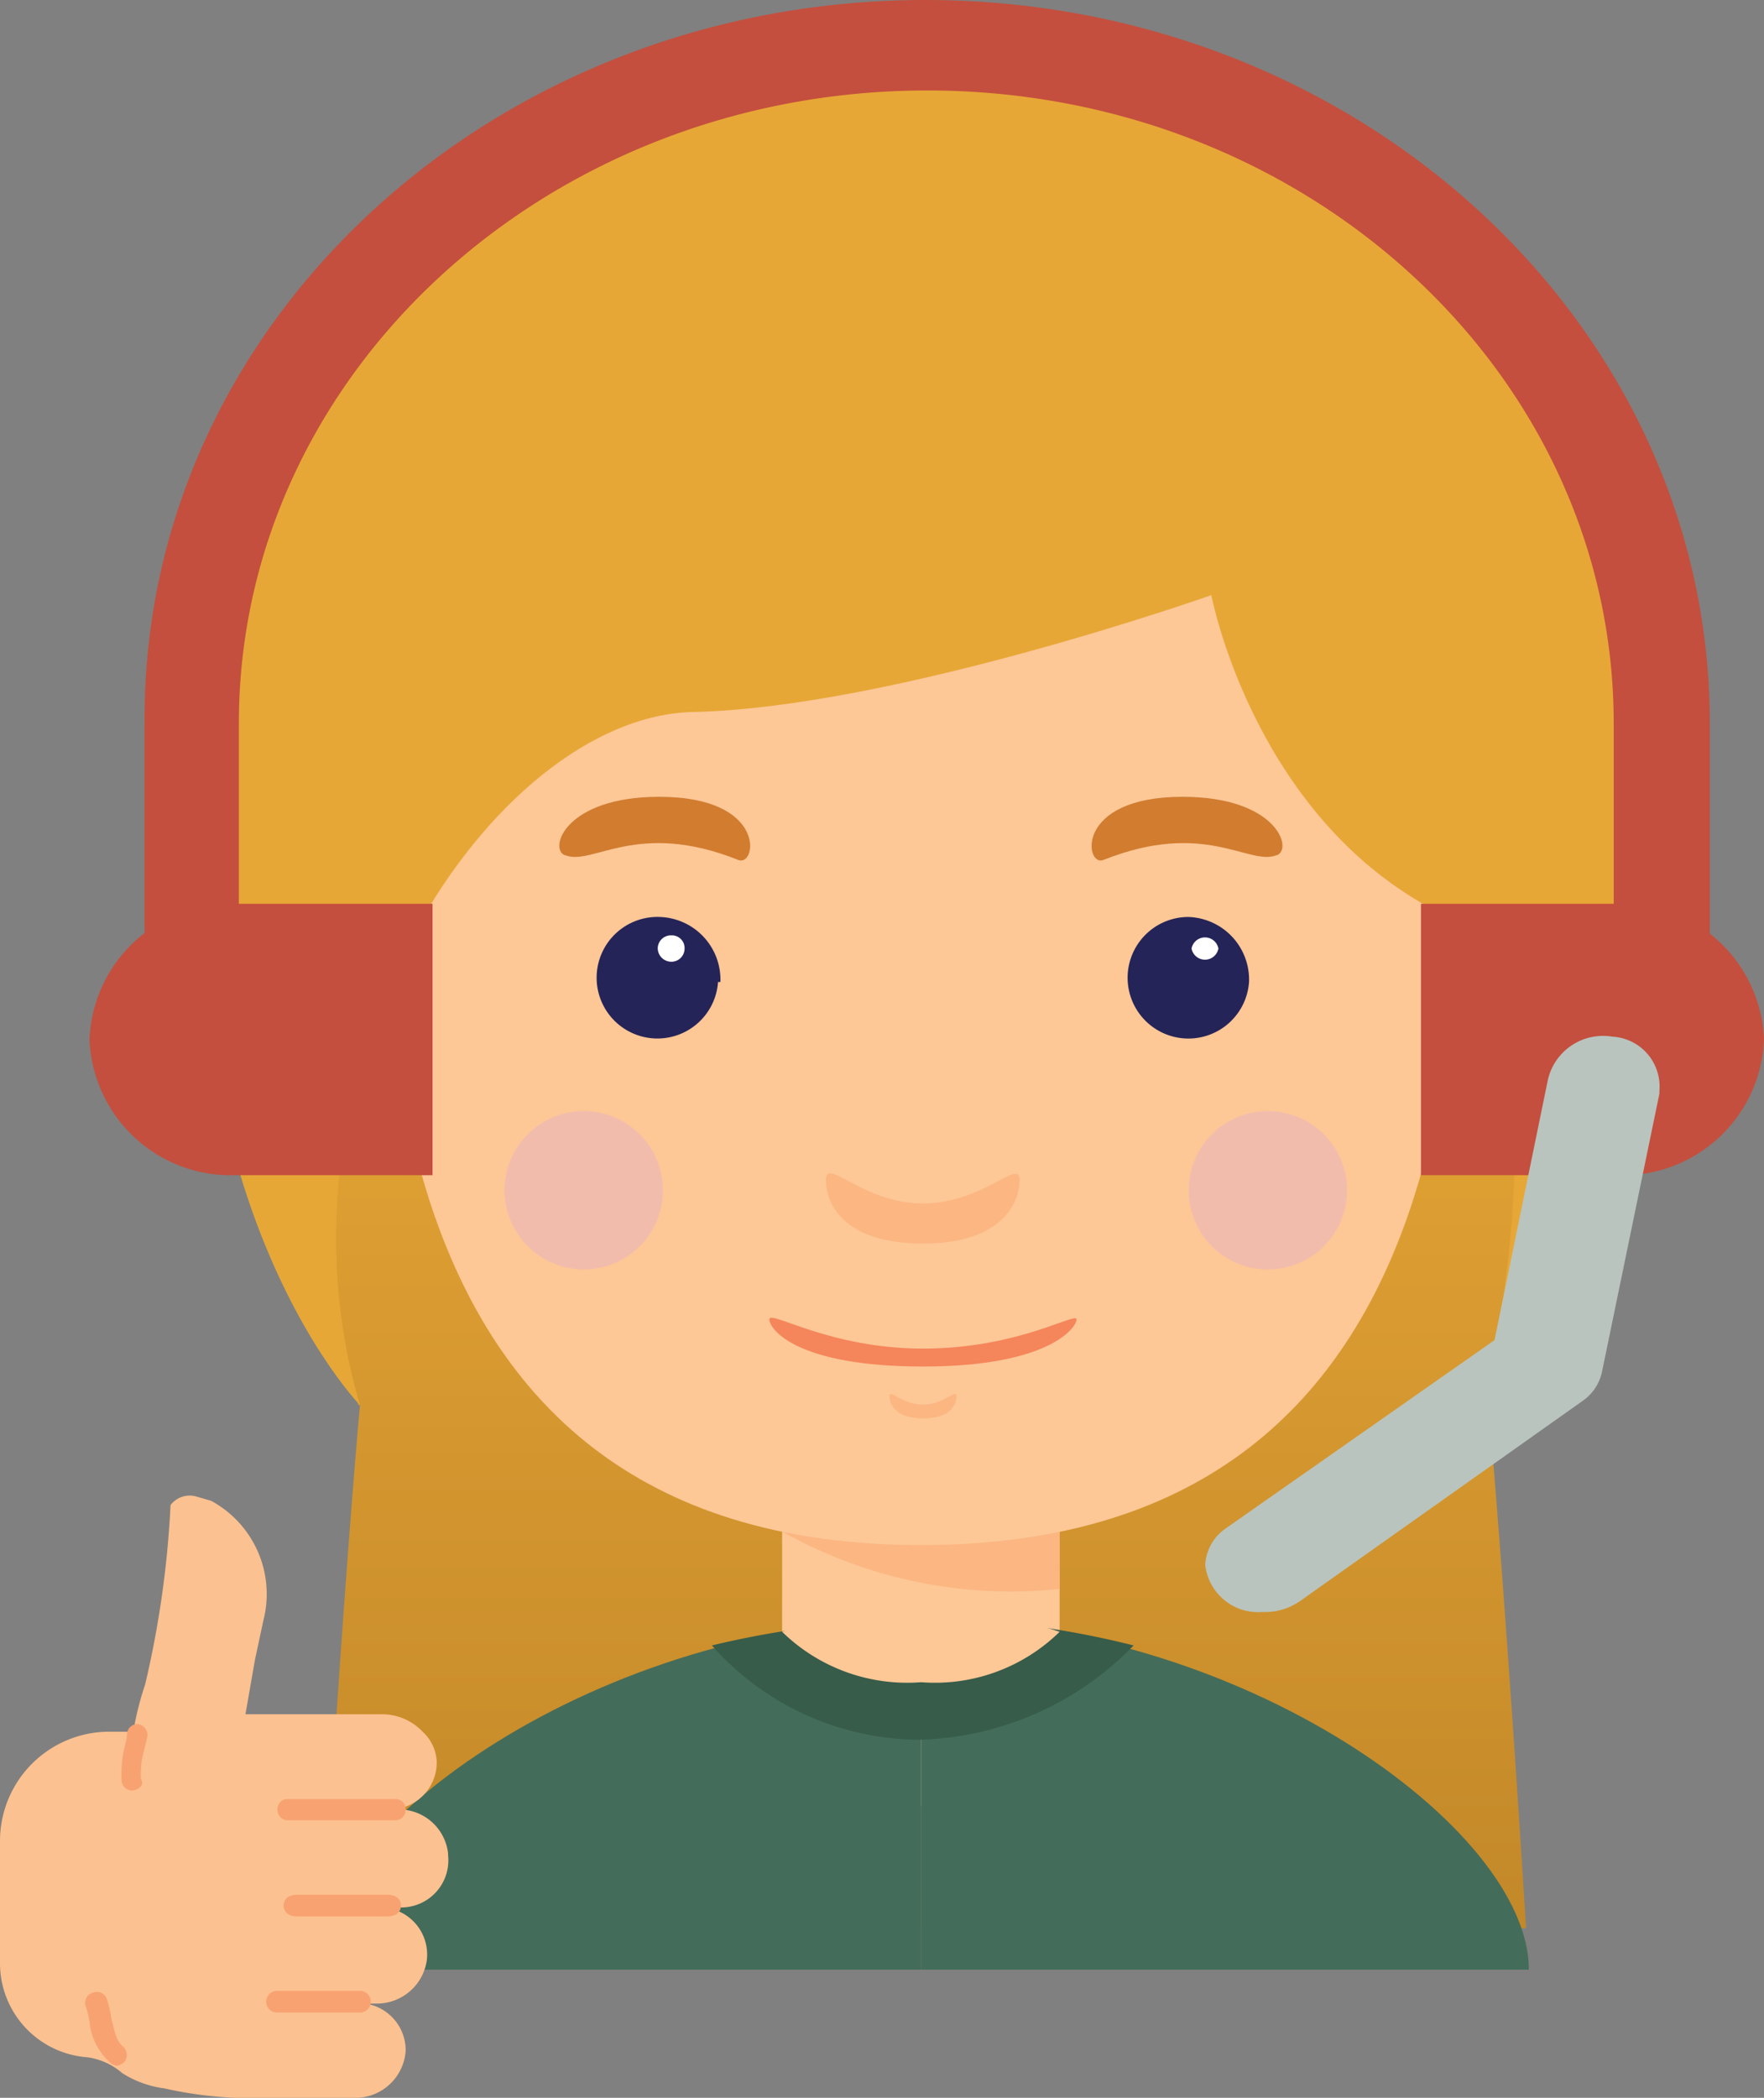
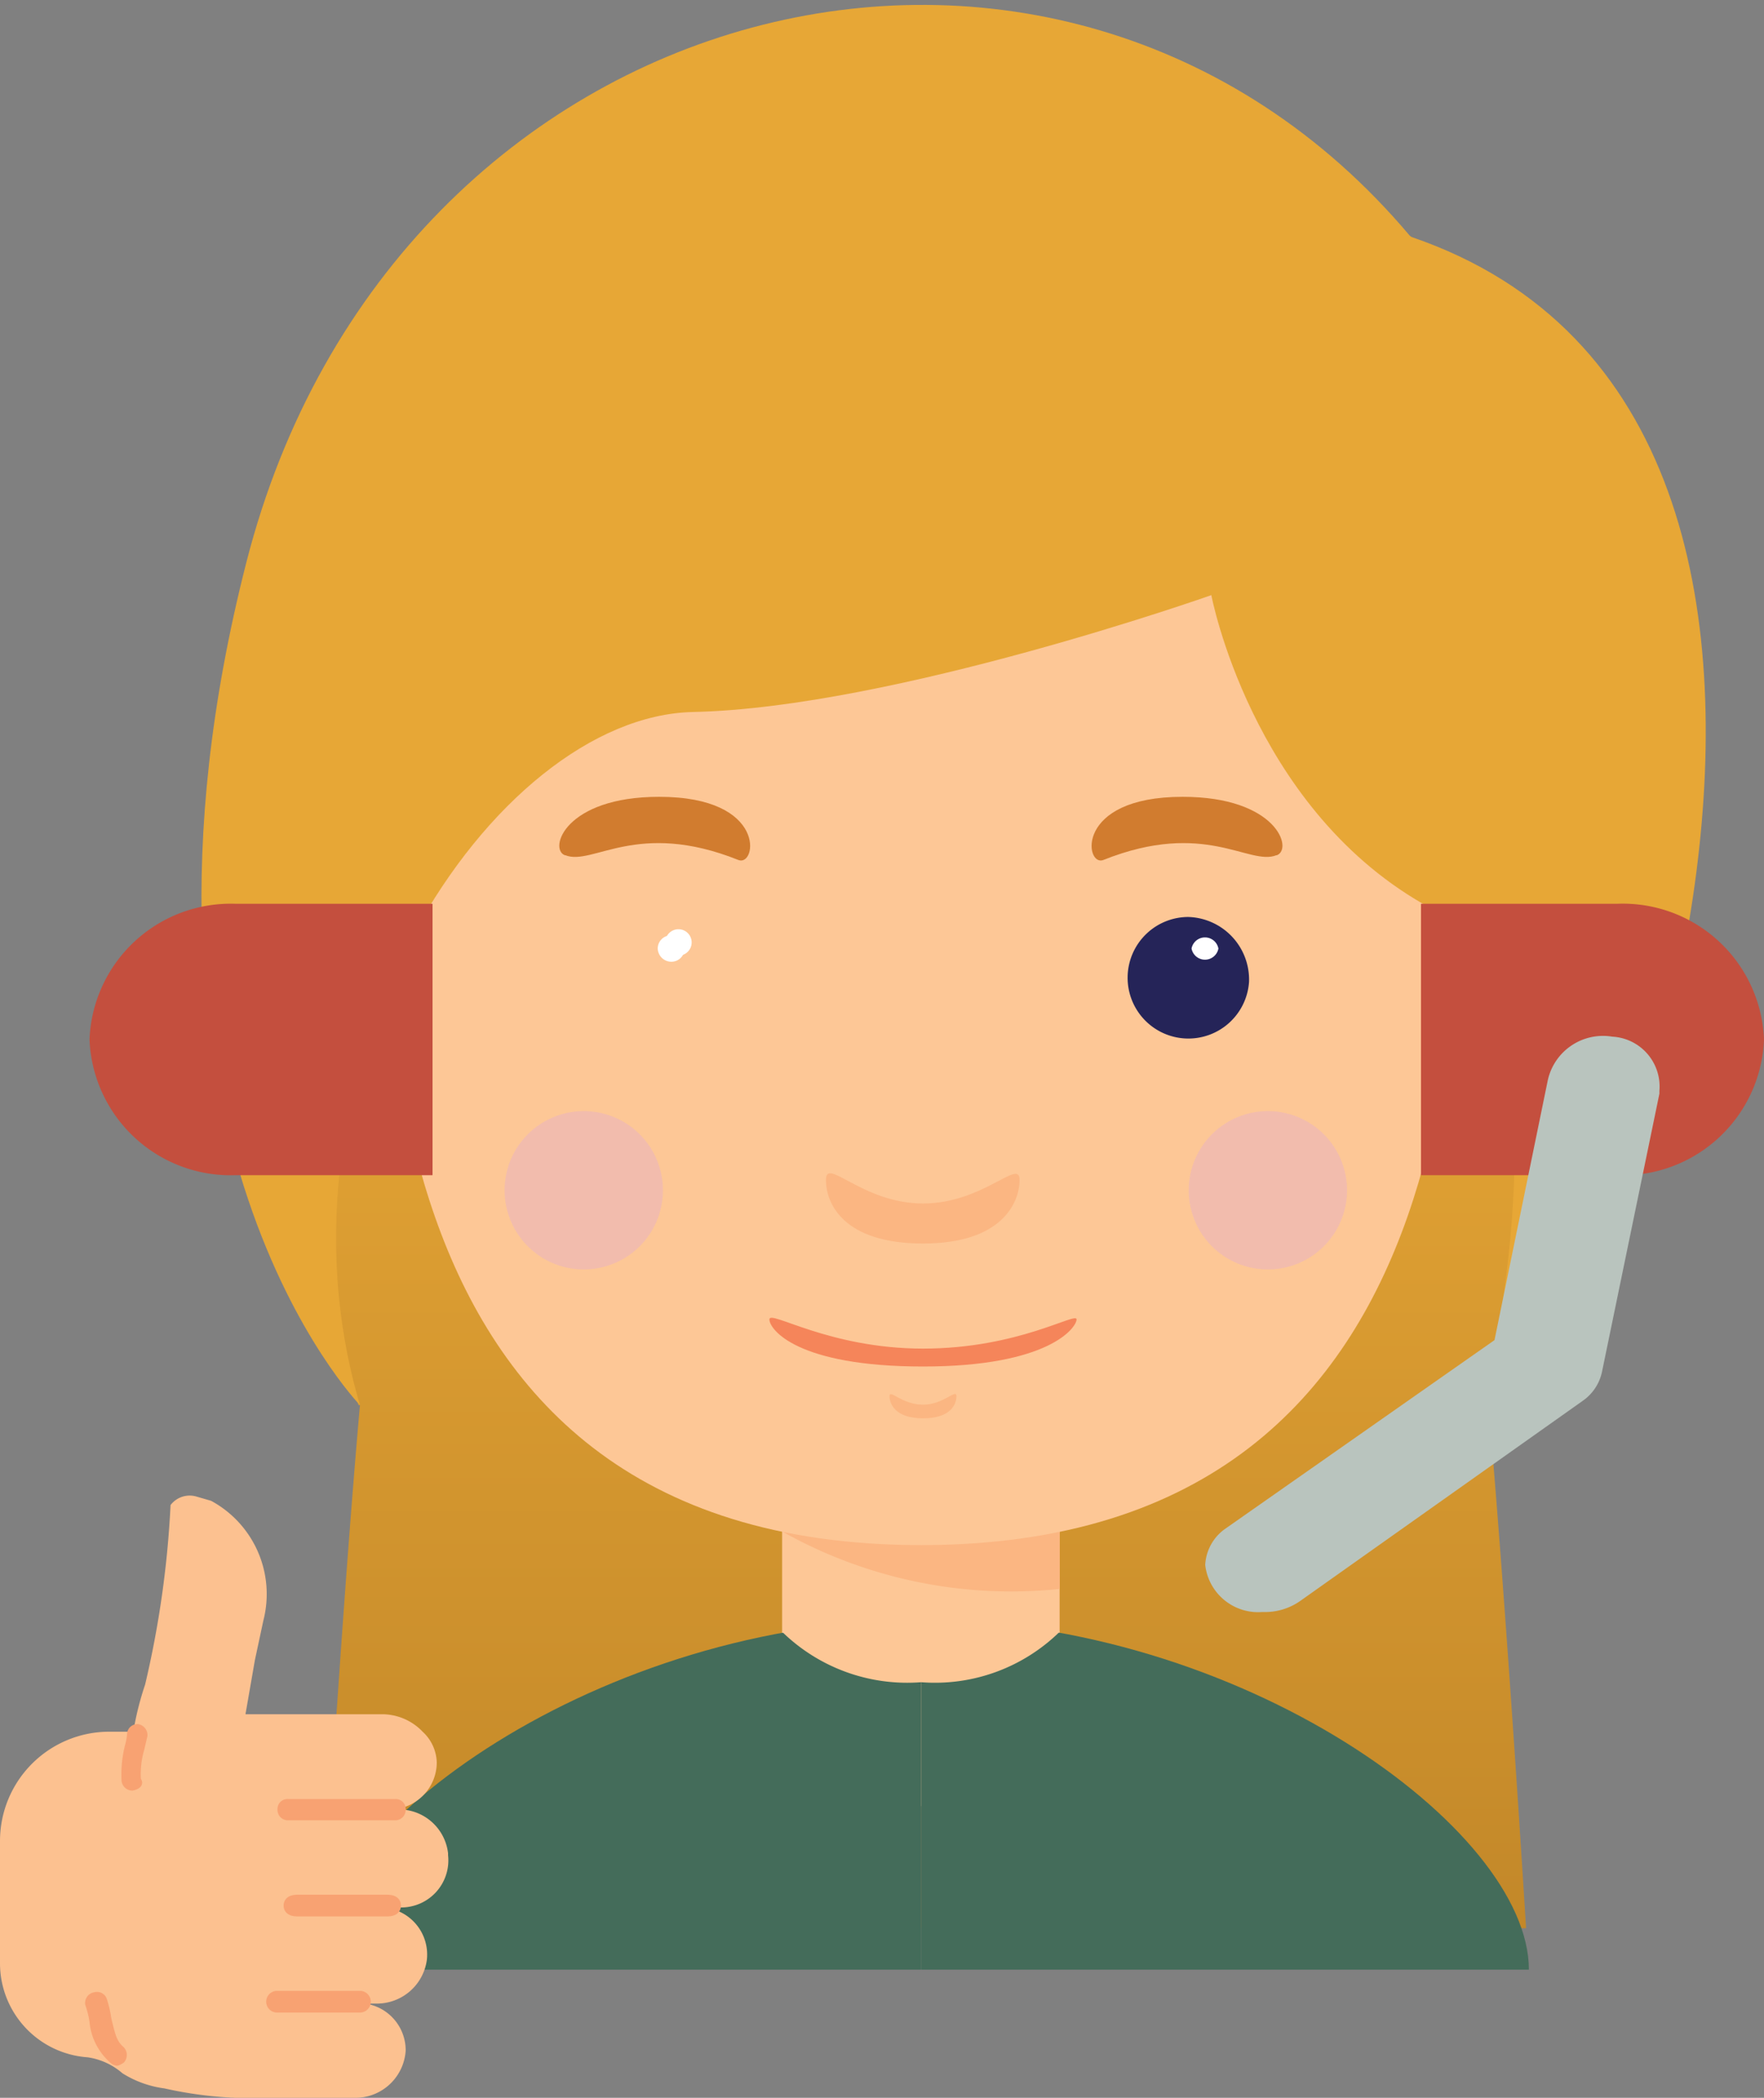
<svg xmlns="http://www.w3.org/2000/svg" xmlns:xlink="http://www.w3.org/1999/xlink" viewBox="0 0 37.44 44.52">
  <rect x="0" y="0" width="37.44" height="44.52" fill="#808080" stroke="none" />
  <defs>
    <style>.cls-1{fill:none;}.cls-2{fill:url(#linear-gradient);}.cls-3{fill:url(#linear-gradient-2);}.cls-4{fill:#fdc796;}.cls-5{fill:#fbb682;}.cls-6{fill:#fff;}.cls-7{fill:#d17c2f;}.cls-8{fill:#f5855a;}.cls-9{fill:#f2bcad;}.cls-10{fill:#446c5a;}.cls-11{fill:#375c49;}.cls-12{clip-path:url(#clip-path);}.cls-13{fill:#e7a736;}.cls-14{fill:#c44f3e;}.cls-15{fill:#b9c4be;}.cls-16{clip-path:url(#clip-path-2);}.cls-17{fill:#fcc190;}.cls-18{fill:#f8a272;}.cls-19{fill:#252458;}</style>
    <linearGradient id="linear-gradient" x1="12.58" y1="19.07" x2="12.58" y2="40.85" gradientUnits="userSpaceOnUse">
      <stop offset="0" stop-color="#e7a736" />
      <stop offset="1" stop-color="#c38829" />
    </linearGradient>
    <linearGradient id="linear-gradient-2" x1="26.65" y1="19.07" x2="26.65" y2="40.85" xlink:href="#linear-gradient" />
    <clipPath id="clip-path">
      <rect class="cls-1" x="4.27" y="0.01" width="32.29" height="42.04" />
    </clipPath>
    <clipPath id="clip-path-2">
      <rect class="cls-1" y="31.73" width="9.52" height="12.82" />
    </clipPath>
  </defs>
  <title>Asset 3</title>
  <g id="Layer_2" data-name="Layer 2">
    <g id="Layer_1-2" data-name="Layer 1">
      <path class="cls-2" d="M7.64,29.82c-.39,4.39-.79,11.1-.79,11.1h12.7V18.82L5.61,21.49a56.78,56.78,0,0,0,2,8.33Z" />
      <path class="cls-3" d="M31.59,29.82a55.38,55.38,0,0,0,2-8.33L19.69,18.82v22.1h12.7s-.41-6.71-.8-11.1Z" />
      <rect class="cls-4" x="16.6" y="31.73" width="5.89" height="6.6" />
      <path class="cls-5" d="M16.6,32.5a9.91,9.91,0,0,0,5.89,1.22v-2H16.6Z" />
      <path class="cls-5" d="M11,21.49A3.1,3.1,0,0,1,8.1,24.77a3.09,3.09,0,0,1-2.87-3.28A3.09,3.09,0,0,1,8.1,18.21,3.1,3.1,0,0,1,11,21.49Z" />
      <path class="cls-5" d="M33.86,21.49A3.09,3.09,0,0,1,31,24.77a3.1,3.1,0,0,1-2.88-3.28A3.1,3.1,0,0,1,31,18.21a3.09,3.09,0,0,1,2.87,3.28Z" />
      <path class="cls-4" d="M31,15.23c0-4.84-3.54-8.37-11.43-8.37S8.11,10.39,8.11,15.23,7.29,32.79,19.55,32.79,31,20.06,31,15.23Z" />
      <path class="cls-6" d="M14.68,20a.28.28,0,1,1-.56,0,.28.28,0,0,1,.56,0Z" />
      <path class="cls-7" d="M12,18.15c.58.23,1.52-.76,3.67.1.39.16.63-1.34-1.68-1.34-2,0-2.35,1.11-2,1.24Z" />
      <path class="cls-6" d="M25.87,20a.29.29,0,1,1-.57,0,.29.29,0,0,1,.57,0Z" />
      <path class="cls-7" d="M27.09,18.15c-.58.23-1.52-.76-3.67.1-.39.16-.63-1.34,1.68-1.34,2,0,2.35,1.11,2,1.24Z" />
      <path class="cls-5" d="M19.59,25.54c-1.29,0-2.06-1-2.06-.5s.37,1.35,2.06,1.35,2.05-.88,2.05-1.35-.77.5-2.05.5Z" />
      <path class="cls-5" d="M19.59,29.81c-.45,0-.71-.34-.71-.18s.12.47.71.47.71-.3.71-.47-.27.18-.71.18Z" />
      <path class="cls-8" d="M19.59,28.62c-2,0-3.26-.83-3.26-.62s.58,1,3.26,1,3.26-.83,3.26-1-1.23.62-3.26.62Z" />
      <path class="cls-9" d="M14.07,25.26a1.68,1.68,0,1,1-1.68-1.68,1.68,1.68,0,0,1,1.68,1.68Z" />
      <path class="cls-9" d="M28.59,25.26a1.68,1.68,0,1,1-1.68-1.68,1.68,1.68,0,0,1,1.68,1.68Z" />
      <path class="cls-10" d="M19.55,34.38V41.8H6.64c0-3,6.13-7.42,12.91-7.42Z" />
      <path class="cls-10" d="M19.55,34.38V41.8h12.9c0-3-6.13-7.42-12.9-7.42Z" />
-       <path class="cls-11" d="M19.51,34.38a19.4,19.4,0,0,0-4.4.54,5.91,5.91,0,0,0,4.4,2,6.56,6.56,0,0,0,4.55-2,19,19,0,0,0-4.55-.58Z" />
      <g class="cls-12">
        <path class="cls-4" d="M16.6,34.63a3.8,3.8,0,0,0,2.95,1.07,3.78,3.78,0,0,0,2.94-1.07,9.32,9.32,0,0,0-5.89,0Z" />
        <path class="cls-13" d="M29.92,5C22.49-3.81,8.35-.27,5.23,11.93S7.64,29.82,7.64,29.82c-2.12-7.19,2.83-14.62,7.07-14.71s11-2.48,11-2.48.84,4.45,4.49,6.55c2.74,1.59,2,7.54,1.28,10.64,2.65-1,9.92-20.88-1.52-24.79Z" />
      </g>
-       <path class="cls-14" d="M35.25,22.06a1,1,0,0,1-1-1V15.35c0-7.42-6.52-13.43-14.57-13.43S5.07,7.93,5.07,15.35V21.1a1,1,0,0,1-1,1,1,1,0,0,1-1-1V15.35C3,6.87,10.45,0,19.64,0S36.29,6.87,36.29,15.35V21.1a1,1,0,0,1-1,1Z" />
      <path class="cls-14" d="M5,19.18H9.18v5.76H5A3,3,0,0,1,1.9,22.06,3,3,0,0,1,5,19.18Z" />
      <path class="cls-14" d="M34.32,24.94H30.16V19.18h4.16a3,3,0,0,1,3.12,2.88,3,3,0,0,1-3.12,2.88Z" />
      <path class="cls-15" d="M26.79,34.21a1.13,1.13,0,0,1-1.21-1,1,1,0,0,1,.43-.77l5.71-4,1.13-5.51A1.2,1.2,0,0,1,34.22,22a1.06,1.06,0,0,1,1,1.15s0,0,0,.06L34,29.12a1,1,0,0,1-.41.61l-6,4.25a1.3,1.3,0,0,1-.78.23Z" />
      <g class="cls-16">
        <path class="cls-17" d="M9.51,39.33a1.05,1.05,0,0,0-1.06-.93H8.27a1,1,0,0,0,1-1,.92.92,0,0,0-.3-.65,1.19,1.19,0,0,0-.9-.37H5.21l.2-1.15.18-.84a2.25,2.25,0,0,0-1.11-2.54l-.31-.09a.51.51,0,0,0-.55.18,21,21,0,0,1-.54,3.81,6.34,6.34,0,0,0-.25,1H2.31A2.32,2.32,0,0,0,0,39.06v2.6a2,2,0,0,0,1.86,2A1.44,1.44,0,0,1,2.6,44a2.22,2.22,0,0,0,.89.32A8.44,8.44,0,0,0,5,44.52H7.54a1.07,1.07,0,0,0,1.07-1,1,1,0,0,0-.86-1v0H8a1.07,1.07,0,0,0,1.06-.93,1,1,0,0,0-1-1.11h.45a1,1,0,0,0,1-1.11" />
      </g>
      <path class="cls-18" d="M2.49,43.84a.24.24,0,0,1-.13-.05,1.31,1.31,0,0,1-.46-.88,1.89,1.89,0,0,0-.09-.36A.23.23,0,0,1,2,42.28a.22.22,0,0,1,.27.15,2.37,2.37,0,0,1,.09.39c.09.38.12.5.27.63a.24.24,0,0,1,0,.32s-.09.07-.16.07Z" />
      <path class="cls-18" d="M2.81,38a.23.23,0,0,1-.23-.21,2.55,2.55,0,0,1,.07-.74,1.37,1.37,0,0,0,.05-.28.22.22,0,0,1,.24-.18.24.24,0,0,1,.19.25l-.07.3a1.79,1.79,0,0,0-.07.61c.07.11,0,.22-.18.25Z" />
      <path class="cls-18" d="M8.38,38.63H6.12a.22.22,0,0,1-.23-.23.21.21,0,0,1,.23-.22H8.38a.21.21,0,0,1,.23.22.22.22,0,0,1-.23.23Z" />
      <path class="cls-18" d="M8.23,40.67H6.3c-.17,0-.28-.09-.28-.23s.11-.23.28-.23H8.23c.17,0,.28.09.28.23s-.11.23-.28.23Z" />
      <path class="cls-18" d="M7.64,42.71H5.88a.23.23,0,1,1,0-.46H7.64a.23.23,0,1,1,0,.46Z" />
-       <path class="cls-19" d="M15.24,20.84A1.29,1.29,0,1,1,14,19.46a1.33,1.33,0,0,1,1.29,1.38Z" />
      <path class="cls-6" d="M14.53,20.13a.28.28,0,0,1-.28.28.29.29,0,0,1-.29-.28.28.28,0,0,1,.29-.28.27.27,0,0,1,.28.28Z" />
      <path class="cls-19" d="M26.51,20.84a1.29,1.29,0,1,1-1.29-1.38,1.33,1.33,0,0,1,1.29,1.38Z" />
      <path class="cls-6" d="M25.86,20.13a.29.29,0,0,1-.57,0,.29.29,0,0,1,.57,0Z" />
    </g>
  </g>
</svg>